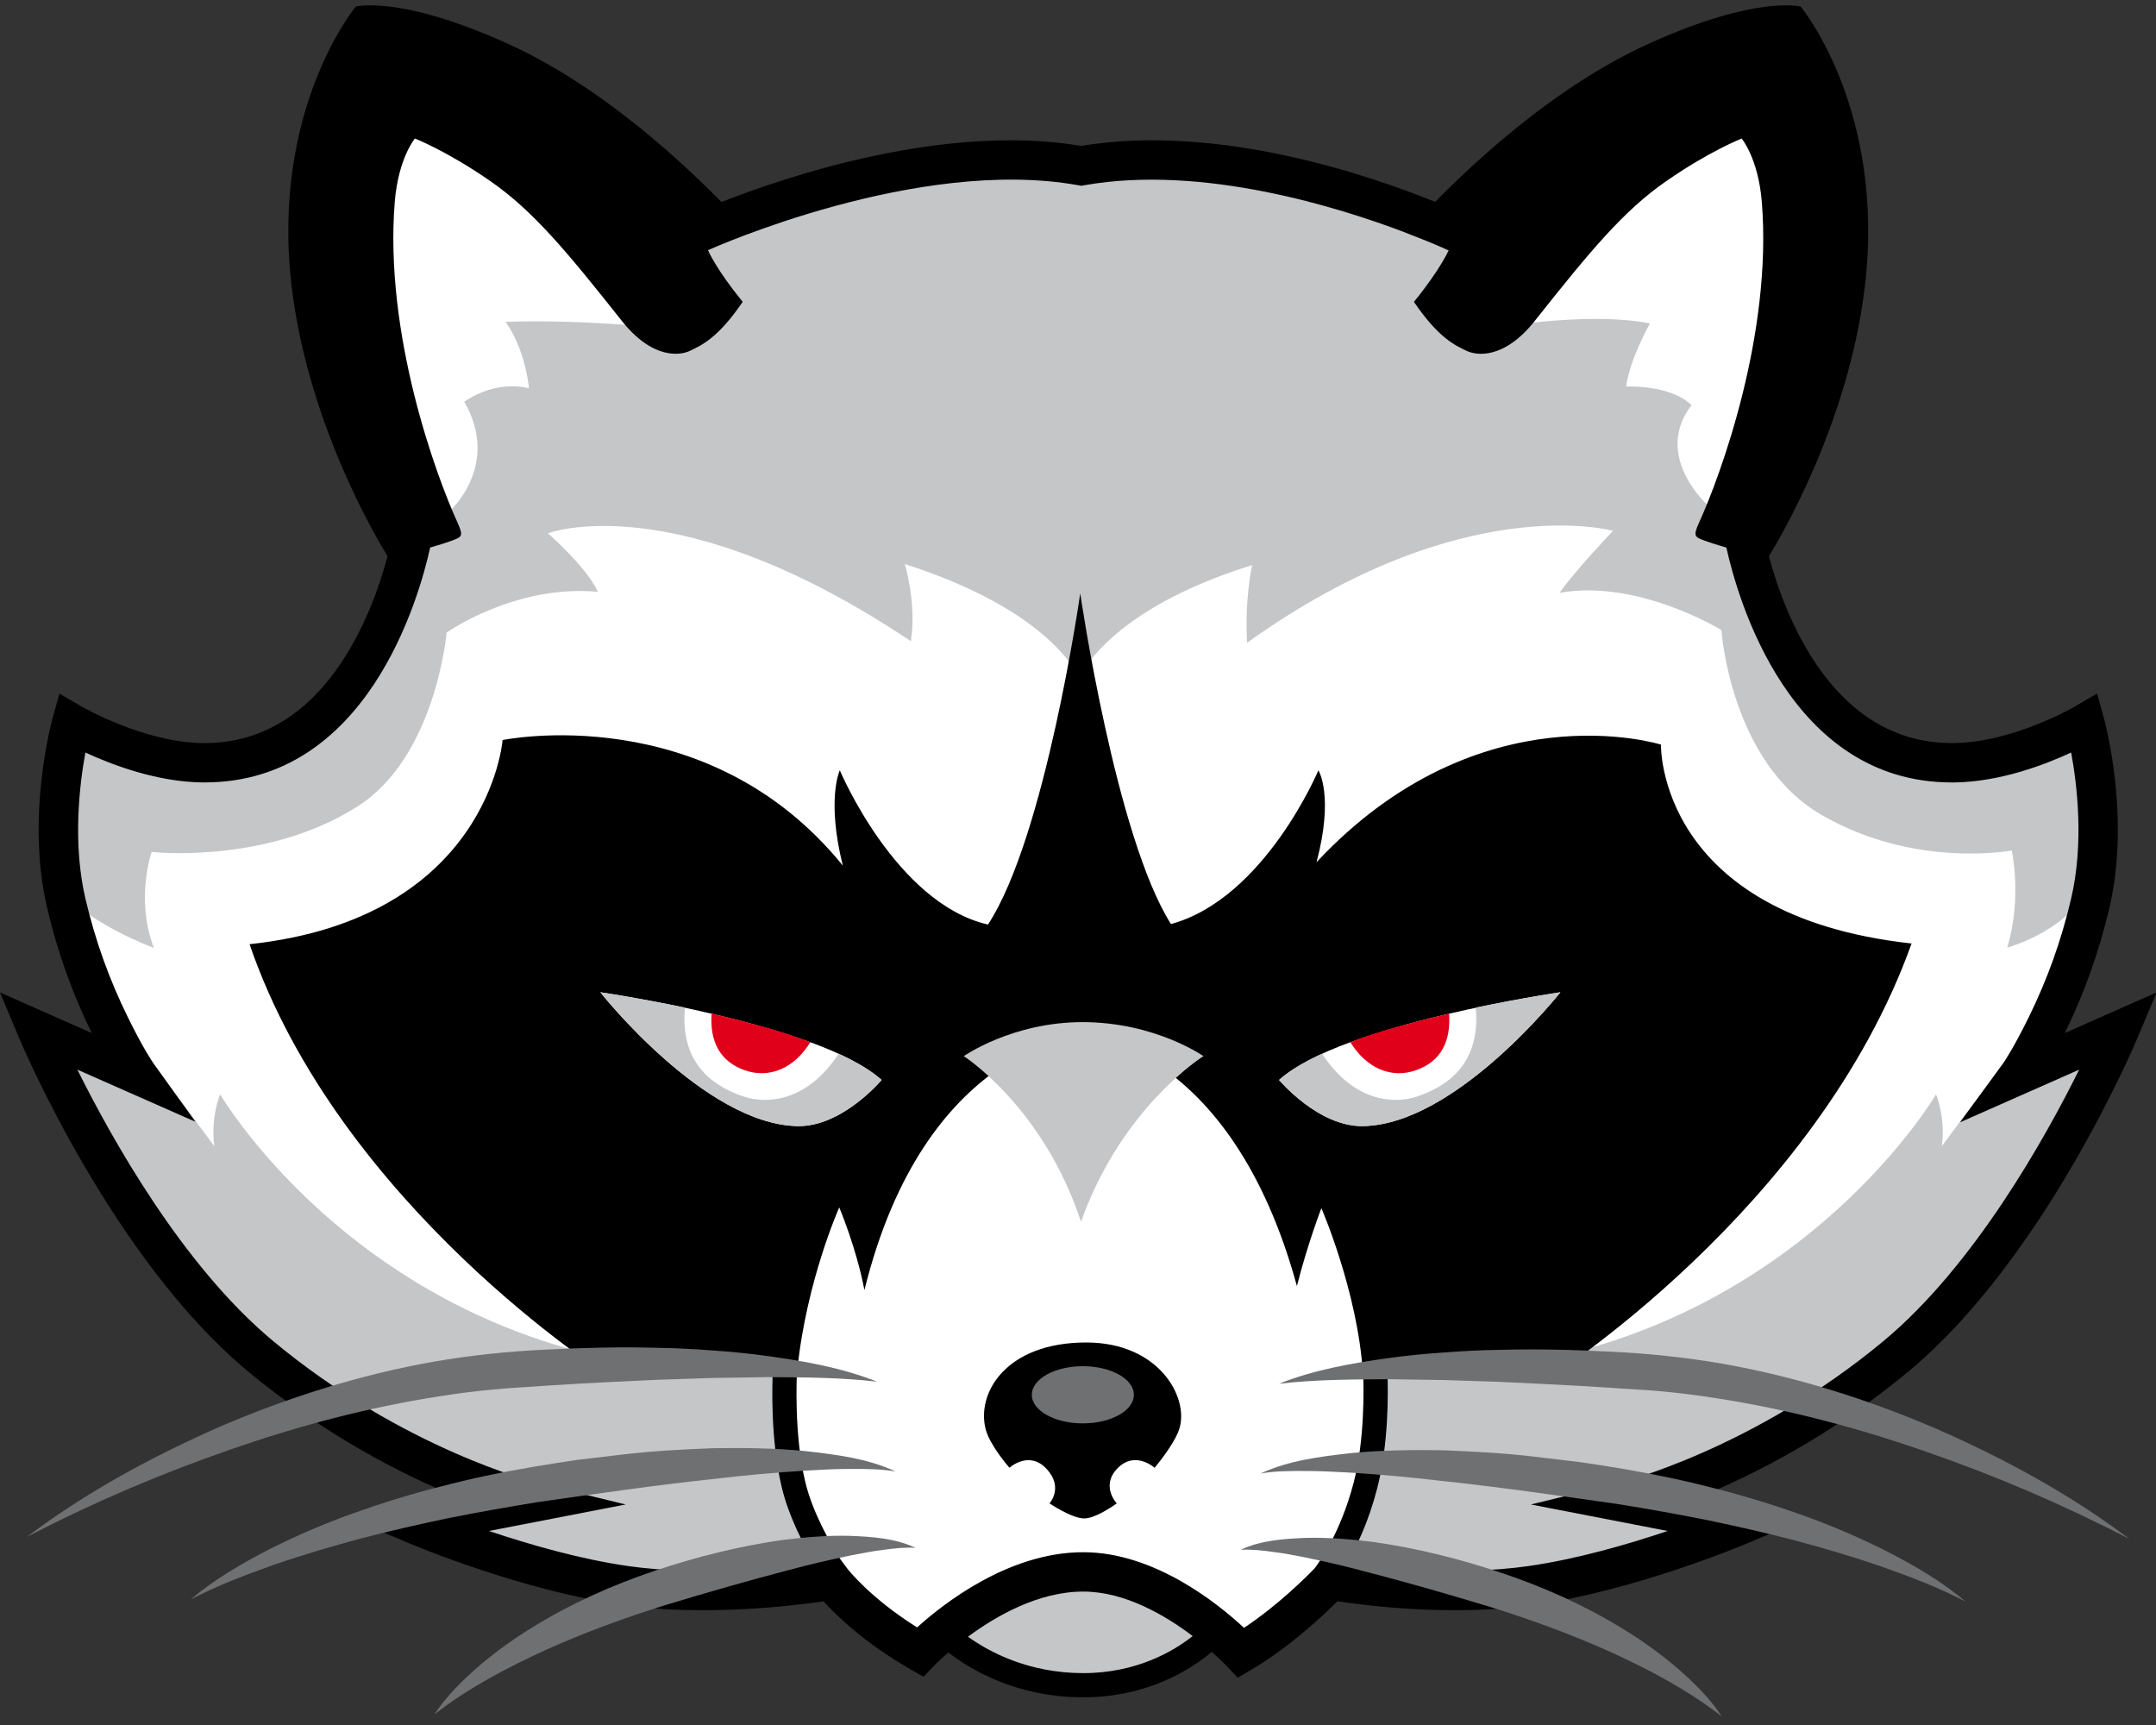
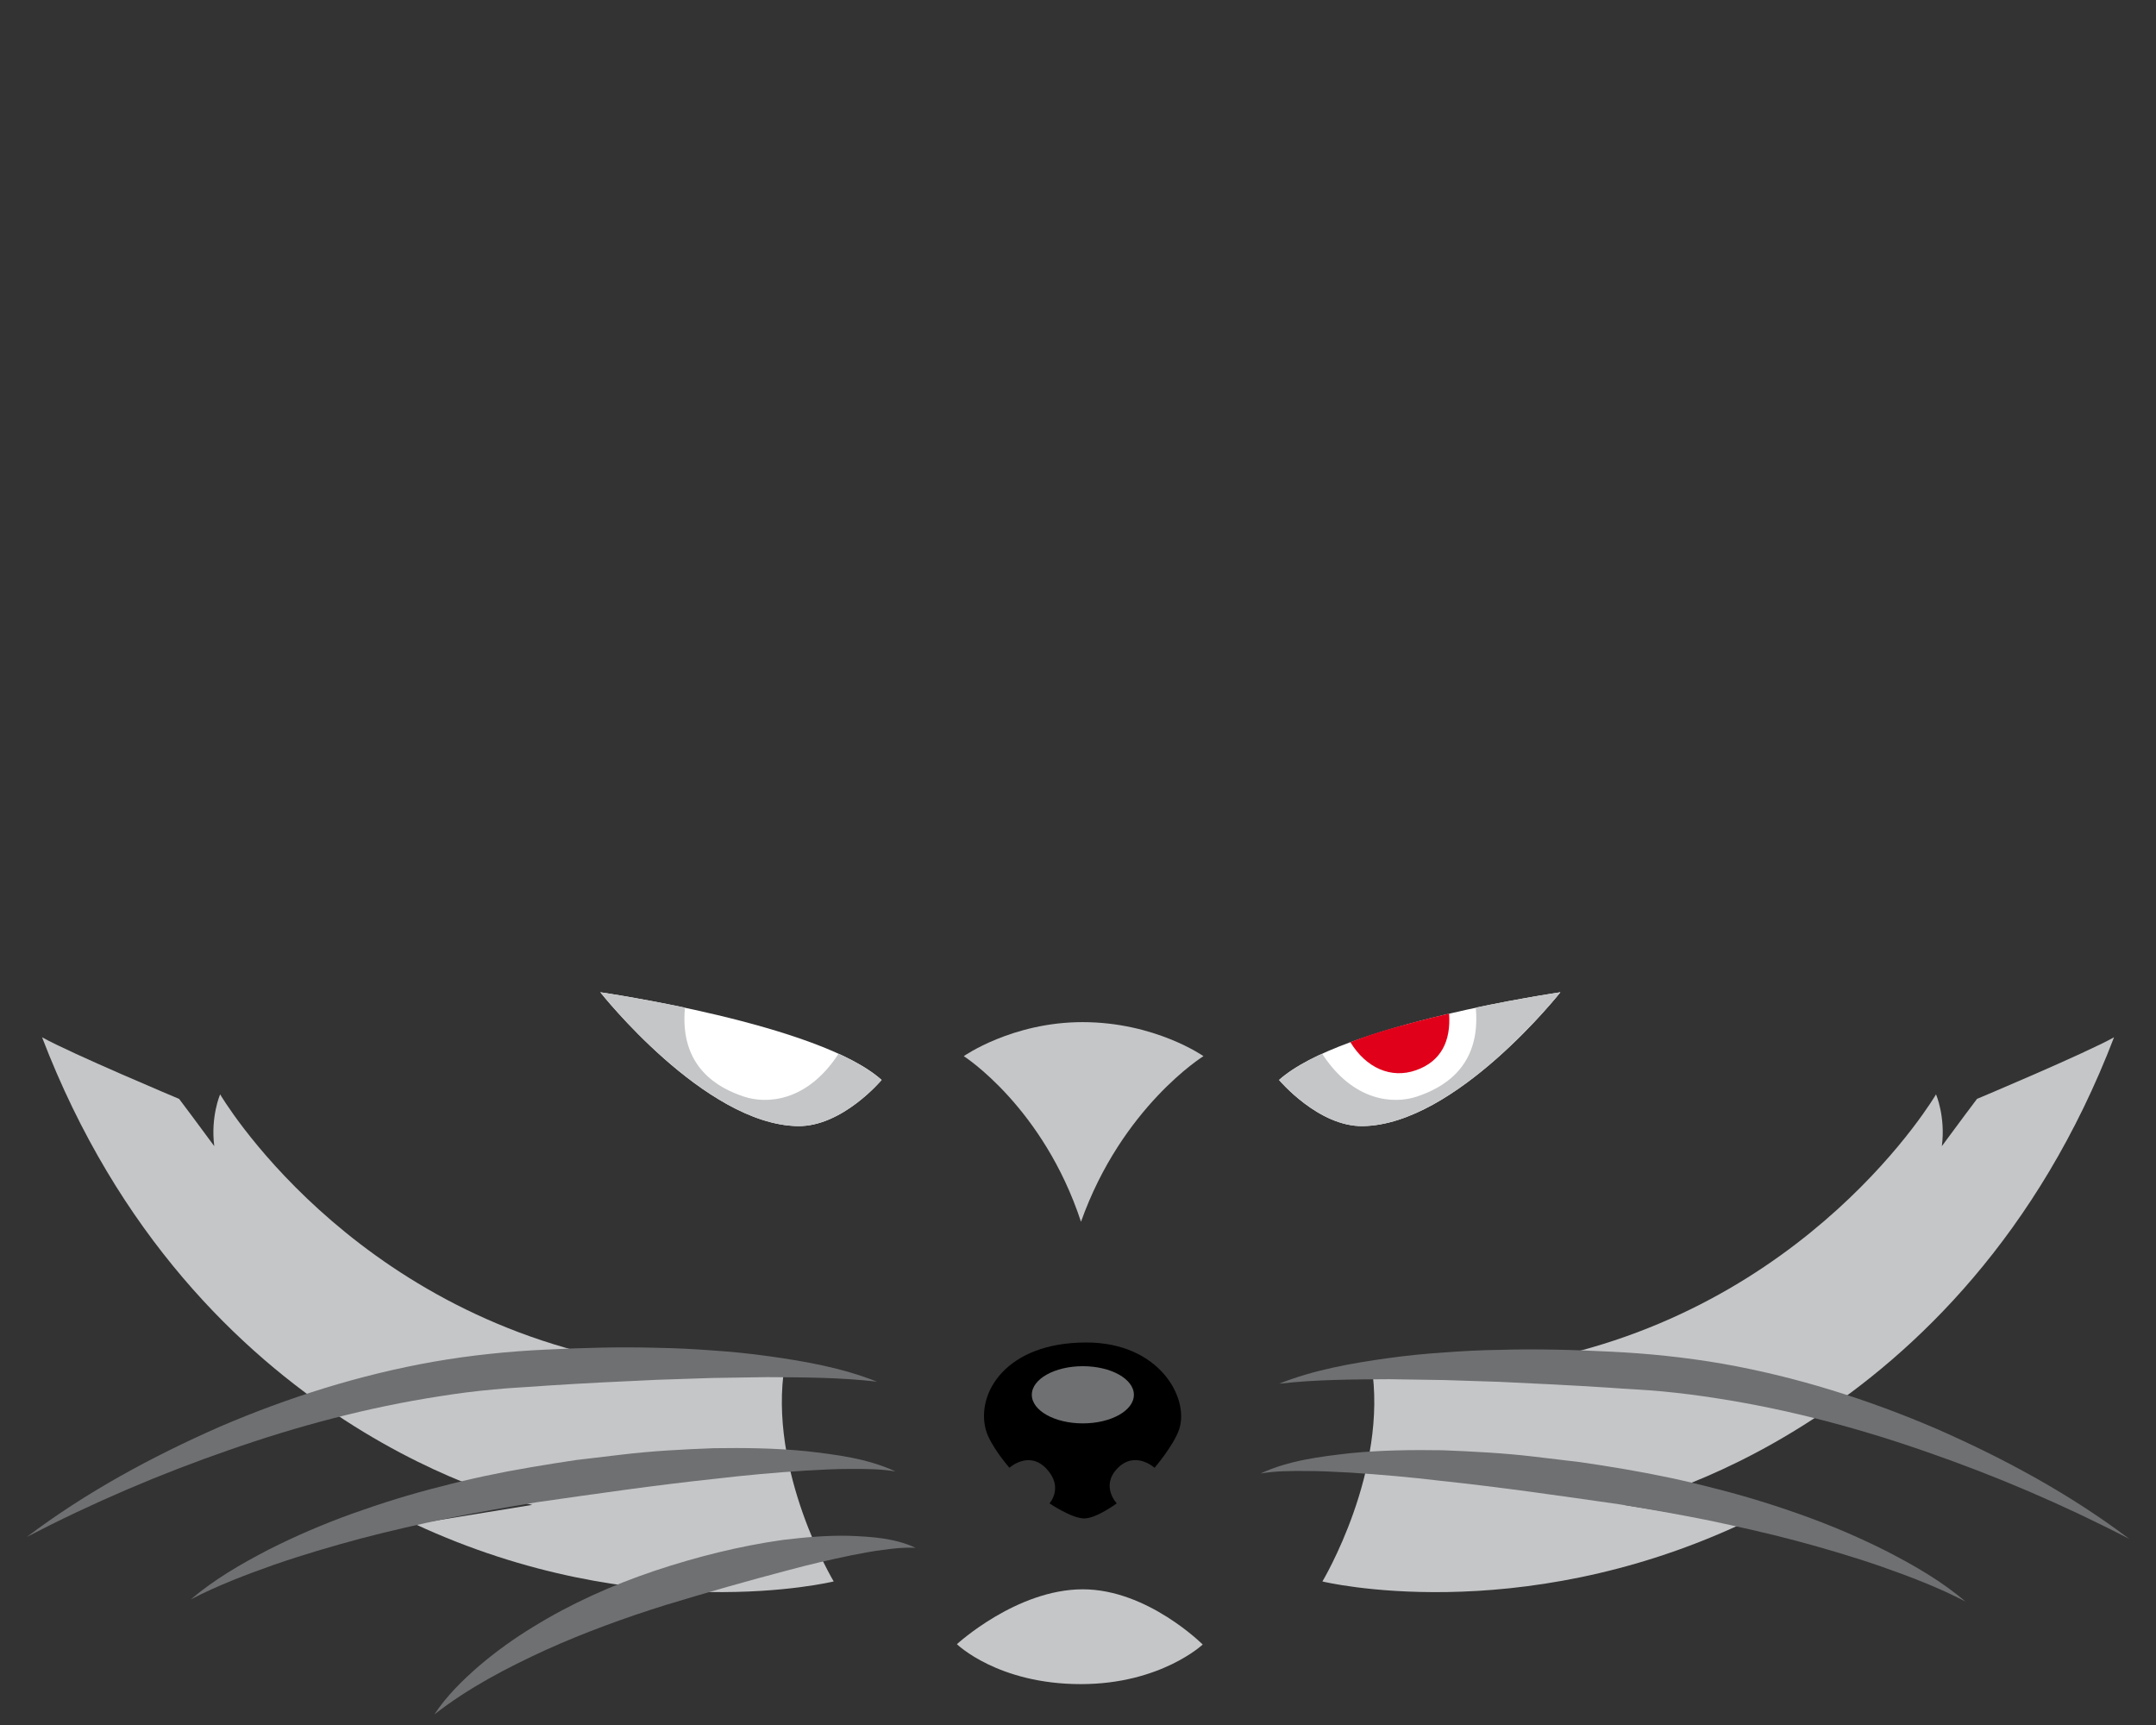
<svg xmlns="http://www.w3.org/2000/svg" width="100px" height="80px" viewBox="0 0 100 80">
  <rect x="0" y="0" width="100" height="80" fill="#333333" stroke="none" />
-   <path id="Face_white" fill="#FFFFFF" d="M80.925,24.713c0,0,1.678,10.825,9.785,10.731c3.016-0.034,6.067-1.824,6.067-1.824  s1.196,4.302,0.246,8.346c-0.532,2.264-1.273,4.137-2.046,5.707c-0.798,1.618-1.251,2.238-1.251,2.238l4.64-2.052  c0,0-4.191,9.971-10.322,15.083c-6.312,5.258-12.695,6.801-12.695,6.801l5.436,1.055c0,0-5.051,2.137-9.68,2.805  c-4.446,0.639-9.321-0.248-9.321-0.248s-1.929,2.07-4.139,3.367c0,0-3.471-3.752-7.33-3.752c-4.039,0-7.576,3.717-7.576,3.717  c-2.841-1.629-4.103-3.332-4.103-3.332s-5.126,0.887-9.575,0.248c-4.628-0.668-9.679-2.805-9.679-2.805l5.436-1.055  c0,0-6.383-1.543-12.695-6.801C5.992,57.83,1.801,47.859,1.801,47.859l4.641,2.052c0,0-0.453-0.62-1.25-2.238  c-0.773-1.57-1.514-3.443-2.046-5.707c-0.951-4.044,0.247-8.346,0.247-8.346s3.05,1.79,6.065,1.824  c8.107,0.094,9.785-10.731,9.785-10.731s-7.576-13.327-1.825-22.585c5.893-0.28,15.036,8.65,15.036,8.65s9.843-4.489,17.699-3.086  c7.949-1.403,17.419,3.098,17.419,3.098s9.957-9.503,15.077-8.662C88.189,11.737,80.925,24.713,80.925,24.713z" />
  <g id="Face_gray">
-     <path fill="#C5C6C8" d="M50.056,31.446c0,0,1.239-3.133,8.02-5.237c0,0-0.35,1.519-0.234,3.601   c9.983-7.154,16.974-5.191,16.974-5.191s-1.847,1.94-2.479,2.876c3.624-0.656,7.506,1.724,7.506,1.724s0.402,6.118,4.646,8.575   c4.332,2.508,8.82,1.649,8.82,1.649s0.491,2.174-0.209,4.505c3.068-0.946,4.032-3.033,4.032-3.033s0.614-3.647-0.427-7.364   c-5.26,3.173-9.542,1.727-12.005-0.632c-3.701-3.542-4.122-10.362-4.122-10.362l-1.297,0.94c0,0-2.665-2.291-0.824-4.71   c-1-0.965-3.033-0.859-3.033-0.859s0.086-1.053,1.104-2.929c-3.032-0.597-7.662,0.28-7.662,0.28l-1.473-1.122l1.684-2.841   c0,0-10.522-4.998-18.957-3.717c-9.574-1.088-19.235,3.856-19.235,3.856l1.963,2.63l-1.437,1.192c0,0-4.28-0.49-7.961-0.35   c0.945,1.332,1.086,3.085,1.086,3.085s-1.415-0.455-3.004,0.62c1.683,2.899-0.608,5.004-0.608,5.004l-1.685-0.89   c0,0-0.139,6.664-3.997,10.242c-2.442,2.265-6.664,3.787-11.924,0.561c-1.051,4.279-0.28,7.996-0.28,7.996s1.228,1.297,4.102,2.419   c-0.876-2.279-0.105-4.454-0.105-4.454s5.284,0.597,9.54-2.104c3.647-2.314,4.139-8.066,4.139-8.066s3.156-2.245,7.014-1.894   c-0.491-1.122-2.314-2.713-2.314-2.713s5.938-2.29,16.833,5.004c0.28-1.753-0.281-3.577-0.281-3.577   C48.864,28.36,50.056,31.446,50.056,31.446z" />
    <path fill="#C5C6C8" d="M63.605,63.289c2.292-0.094,7.254-0.104,7.254-0.104c13.046-2.34,18.938-12.433,18.938-12.433   s0.447,1.035,0.271,2.402c0.64-0.877,1.63-2.191,1.63-2.191s4.986-2.094,6.356-2.857c-7.049,18.389-22.736,21.686-22.736,21.686   l5.447,0.887c-10.45,4.861-19.429,2.664-19.429,2.664S64.423,68.199,63.605,63.289z" />
    <path fill="#C5C6C8" d="M36.402,63.289c-2.292-0.094-7.254-0.104-7.254-0.104C16.103,60.846,10.21,50.752,10.21,50.752   s-0.447,1.035-0.272,2.402c-0.64-0.877-1.63-2.191-1.63-2.191s-4.987-2.094-6.357-2.857C9,66.494,24.689,69.791,24.689,69.791   l-5.449,0.887c10.453,4.861,19.429,2.664,19.429,2.664S35.583,68.199,36.402,63.289z" />
    <path fill="#C5C6C8" d="M55.784,76.268c0,0-1.951,1.836-5.651,1.836c-3.856,0-5.75-1.852-5.75-1.852s2.766-2.545,5.843-2.545   C53.224,73.707,55.784,76.268,55.784,76.268z" />
  </g>
-   <path id="Face_black" d="M95.771,47.908c0.913-1.87,1.589-3.769,2.067-5.803c0.993-4.222-0.204-8.614-0.254-8.798l-0.317-1.143  l-1.023,0.598c-0.028,0.018-2.875,1.667-5.617,1.7c-0.03,0-0.061,0-0.09,0c-5.557,0-7.773-5.974-8.492-8.668  c0.504-0.813,3.676-6.13,4.443-12.444c1.005-8.276-2.969-13.046-2.969-13.046s-2.039-0.547-7.061,1.729  c-3.872,1.756-7.422,4.823-9.894,7.329c-2.951-1.199-10.05-3.658-16.413-2.596c-6.325-1.066-13.67,1.416-16.687,2.602  c-2.472-2.508-6.023-5.577-9.897-7.335c-5.024-2.277-7.063-1.729-7.063-1.729s-3.974,4.77-2.969,13.046  c0.768,6.314,3.938,11.631,4.442,12.444c-0.718,2.695-2.936,8.668-8.491,8.668c-0.03,0-0.06,0-0.091,0  c-2.729-0.033-5.589-1.682-5.617-1.7l-1.022-0.596L2.44,33.307c-0.051,0.184-1.247,4.576-0.254,8.798  c0.478,2.034,1.155,3.933,2.068,5.803L0,46.027l0.888,2.115c0.175,0.416,4.35,10.235,10.58,15.429  c3.619,3.018,7.237,4.832,9.745,5.859l-5.011,0.969l2.754,1.164c0.21,0.092,5.213,2.193,9.904,2.869  c3.754,0.543,7.897,0.043,9.339-0.166c0.585,0.648,1.884,1.918,4.015,3.141l0.621,0.355l0.493-0.516  c0.008-0.01,0.25-0.258,0.659-0.609c1.003,0.777,3.139,2.078,6.257,2.078c2.998,0,5.009-1.307,5.961-2.107  c0.431,0.383,0.69,0.656,0.699,0.664l0.499,0.537l0.631-0.371c1.761-1.033,3.327-2.506,3.999-3.178  c1.367,0.209,5.361,0.717,9.131,0.172c4.693-0.676,9.696-2.777,9.906-2.869l2.754-1.164l-5.011-0.969  c2.508-1.027,6.125-2.842,9.745-5.859c6.23-5.193,10.404-15.013,10.579-15.429l0.89-2.115L95.771,47.908z M50.244,77.594  c-2.561,0-4.396-1.004-5.348-1.688c1.304-0.963,3.273-2.094,5.348-2.094c1.935,0,3.809,1.105,5.076,2.064  C54.446,76.566,52.73,77.594,50.244,77.594z M57.699,75.494c-1.183-1.102-4.142-3.508-7.456-3.508c-3.469,0-6.511,2.408-7.705,3.488  c-2.211-1.385-3.233-2.723-3.242-2.732l-0.302-0.406c-0.467-0.734-1.308-2.186-1.65-3.635c-0.523-2.209-0.391-4.883-0.373-5.201  h0.014c0.421-4.104,1.941-7.504,1.941-7.504s0.794,1.871,1.168,3.834c2.806-11.363,10.101-11.831,10.101-11.831  s6.873,0.375,9.959,11.644c0.485-1.928,1.134-3.613,1.134-3.613s1.683,3.857,1.93,7.682l0.01,0.002  c0.025,0.68,0.074,3.045-0.437,5.025c-0.626,2.422-1.684,3.824-1.824,4.004C60.642,73.08,59.29,74.441,57.699,75.494z M87.389,62.17  c-6.06,5.049-12.264,6.602-12.326,6.615l-4.056,0.988l6.342,1.229c-1.807,0.607-4.188,1.303-6.444,1.625  c-3.354,0.484-7.01,0.059-8.422-0.146c0.437-0.75,0.997-1.91,1.396-3.463c0.534-2.061,0.506-4.426,0.476-5.262l7.305,0.281  c0,0,12.578-7.902,17.003-20.281c-11.818-1.297-11.625-9.224-11.625-9.224s-8.4-2.648-15.974,5.454  c0.823-3.104,0.086-4.262,0.086-4.262s-2.49,5.944-6.838,7.131c-2.573-4.068-4.208-15.337-4.208-15.337s-1.613,11.292-4.279,15.36  c-4.277-0.982-6.873-7.154-6.873-7.154s-0.631,1.333,0.14,4.419c-6.313-7.785-15.781-5.822-15.781-5.822s-0.631,8.277-11.736,9.468  c4.161,12.136,16.646,20.029,16.646,20.029l7.627-0.279c-0.033,0.635-0.12,3.193,0.408,5.422c0.317,1.344,1,2.656,1.514,3.52  c-1.481,0.205-5.292,0.631-8.647,0.146c-2.254-0.322-4.635-1.018-6.444-1.625l6.341-1.229l-4.054-0.988  c-0.063-0.014-6.268-1.566-12.326-6.615c-4.175-3.48-7.472-9.387-9.051-12.563l5.477,2.418l-1.954-2.719  c-0.004-0.007-0.432-0.606-1.171-2.107c-0.875-1.775-1.521-3.578-1.976-5.511c-0.606-2.577-0.276-5.31-0.004-6.788  c1.225,0.567,3.31,1.361,5.418,1.386c0.039,0,0.077,0,0.117,0c7.521,0,9.932-8.515,10.456-10.892  c0.396-0.114,0.772-0.231,1.035-0.331c0.414-0.159,0.529-0.184,0.233-0.83c-0.999-2.183-3.401-8.737-2.911-14.857  c0.164-2.04,0.935-2.952,0.935-2.952s1.495,0.583,3.508,1.981c1.981,1.376,3.533,3.252,6.085,6.471  c1.451,1.829,2.734,1.596,3.148,1.402c0.588-0.276,1.334-0.625,2.463-2.279c-1.212-1.484-1.59-2.347-1.609-2.395  c0.186-0.084,9.7-4.347,17.155-3.016l0.16,0.029l0.159-0.029c5.454-0.96,11.766,1.014,14.897,2.207c0,0-0.001,0.001-0.002,0.002  c0.325,0.125,0.629,0.245,0.903,0.354c0.663,0.271,1.052,0.451,1.069,0.46l0.009-0.019c0.001,0,0.009,0.002,0.009,0.002  S66.825,12.473,65.581,14c1.128,1.653,1.874,2.003,2.461,2.279c0.414,0.194,1.699,0.426,3.149-1.402  c2.551-3.218,4.103-5.095,6.084-6.471c2.012-1.398,3.507-1.981,3.507-1.981s0.772,0.912,0.936,2.952  c0.49,6.12-1.914,12.674-2.911,14.857c-0.296,0.646-0.183,0.671,0.233,0.83c0.262,0.099,0.638,0.216,1.033,0.331  c0.525,2.377,2.935,10.894,10.457,10.892c0.039,0,0.079,0,0.117,0c2.109-0.025,4.195-0.82,5.418-1.387  c0.273,1.476,0.604,4.204-0.005,6.789c-0.454,1.933-1.099,3.735-1.974,5.511c-0.741,1.501-1.168,2.101-1.17,2.104l-2.007,2.746  l5.527-2.443C94.861,52.781,91.568,58.686,87.389,62.17z" />
  <g id="Whiskers">
    <path fill="#6F7072" d="M40.679,64.078c-1.708-0.199-3.408-0.201-5.105-0.211l-2.543,0.039l-2.542,0.084   c-1.693,0.076-3.388,0.158-5.081,0.268c-0.842,0.068-1.706,0.1-2.522,0.182c-0.833,0.074-1.664,0.182-2.491,0.314   c-3.313,0.51-6.584,1.377-9.778,2.496c-3.199,1.109-6.333,2.447-9.373,4.027c2.742-2.068,5.791-3.721,8.951-5.111   c3.174-1.361,6.502-2.414,9.937-3.018c1.708-0.297,3.473-0.479,5.18-0.557c1.718-0.086,3.441-0.133,5.166-0.084   c0.862,0.012,1.723,0.059,2.584,0.123c0.862,0.057,1.722,0.145,2.578,0.264C37.346,63.131,39.068,63.438,40.679,64.078z" />
    <path fill="#6F7072" d="M41.537,68.242c-0.697-0.121-1.399-0.119-2.097-0.117c-0.698-0.004-1.395,0.041-2.09,0.078   c-1.39,0.088-2.778,0.213-4.161,0.377c-2.769,0.293-5.54,0.697-8.295,1.09c-1.372,0.223-2.741,0.467-4.104,0.738   c-1.36,0.287-2.717,0.59-4.061,0.945c-1.344,0.361-2.681,0.752-4,1.209c-1.315,0.465-2.627,0.961-3.879,1.613   c1.081-0.922,2.325-1.641,3.587-2.297c1.27-0.645,2.585-1.207,3.927-1.689c1.342-0.48,2.704-0.906,4.087-1.25   c1.377-0.363,2.772-0.658,4.175-0.893c0.704-0.121,1.404-0.232,2.106-0.336l2.111-0.25c1.409-0.17,2.829-0.242,4.251-0.297   c1.422-0.021,2.851-0.006,4.272,0.135C38.777,67.459,40.231,67.635,41.537,68.242z" />
    <path fill="#6F7072" d="M42.465,71.783c-0.512-0.031-1.01,0.027-1.503,0.096c-0.494,0.057-0.982,0.158-1.469,0.25   c-0.973,0.201-1.939,0.424-2.896,0.682c-1.916,0.5-3.838,1.053-5.733,1.627c-1.887,0.59-3.742,1.266-5.547,2.08   c-1.796,0.824-3.565,1.742-5.17,2.992c0.563-0.857,1.309-1.588,2.087-2.262c0.786-0.668,1.628-1.271,2.51-1.807   c1.759-1.084,3.657-1.93,5.606-2.588c1.95-0.65,3.931-1.15,5.974-1.438c1.022-0.123,2.053-0.215,3.09-0.188   C40.442,71.268,41.516,71.336,42.465,71.783z" />
    <path fill="#6F7072" d="M59.327,64.172c1.611-0.641,3.333-0.945,5.041-1.184c0.856-0.119,1.717-0.207,2.578-0.262   c0.86-0.066,1.724-0.113,2.585-0.123c1.724-0.051,3.447-0.006,5.166,0.082c1.707,0.08,3.472,0.262,5.18,0.557   c3.434,0.604,6.762,1.656,9.937,3.02c3.16,1.387,6.209,3.039,8.95,5.109c-3.04-1.578-6.174-2.918-9.373-4.027   c-3.193-1.119-6.464-1.986-9.778-2.498c-0.827-0.131-1.659-0.236-2.491-0.316c-0.816-0.08-1.68-0.111-2.523-0.176   c-1.692-0.111-3.387-0.191-5.08-0.27l-2.541-0.082l-2.545-0.039C62.736,63.973,61.035,63.977,59.327,64.172z" />
    <path fill="#6F7072" d="M58.469,68.336c1.305-0.607,2.759-0.783,4.17-0.943c1.423-0.141,2.851-0.156,4.274-0.135   c1.422,0.057,2.841,0.129,4.25,0.297l2.113,0.252c0.701,0.1,1.4,0.211,2.104,0.332c1.403,0.238,2.797,0.533,4.175,0.893   c1.383,0.348,2.746,0.771,4.087,1.252c1.342,0.48,2.656,1.045,3.926,1.689c1.264,0.654,2.508,1.373,3.588,2.297   c-1.252-0.654-2.564-1.15-3.879-1.613c-1.319-0.457-2.655-0.85-3.998-1.209c-1.344-0.357-2.702-0.656-4.062-0.945   c-1.363-0.271-2.732-0.516-4.104-0.738c-2.755-0.395-5.527-0.797-8.295-1.09c-1.384-0.166-2.771-0.289-4.162-0.379   c-0.695-0.035-1.393-0.078-2.089-0.076C59.87,68.217,59.167,68.215,58.469,68.336z" />
-     <path fill="#6F7072" d="M57.541,71.875c0.95-0.445,2.023-0.514,3.051-0.553c1.038-0.027,2.069,0.064,3.091,0.188   c2.043,0.287,4.023,0.787,5.974,1.439c1.95,0.654,3.848,1.502,5.606,2.586c0.882,0.535,1.725,1.139,2.509,1.807   c0.779,0.674,1.526,1.402,2.089,2.262c-1.605-1.25-3.374-2.17-5.17-2.994c-1.805-0.813-3.661-1.49-5.548-2.078   c-1.893-0.574-3.816-1.129-5.733-1.625c-0.958-0.26-1.922-0.482-2.896-0.684c-0.487-0.092-0.975-0.193-1.469-0.25   C58.55,71.904,58.053,71.846,57.541,71.875z" />
  </g>
  <g id="Nose">
    <path d="M50.383,62.26c3.391,0,4.782,2.572,4.314,4.012c-0.242,0.744-1.146,1.799-1.146,1.799s-0.907-0.824-1.729,0.035   c-0.783,0.818-0.024,1.615-0.024,1.615s-0.946,0.699-1.508,0.699c-0.583,0-1.613-0.699-1.613-0.699s0.668-0.729-0.128-1.592   c-0.818-0.889-1.729-0.059-1.729-0.059s-0.9-1.02-1.1-1.777C45.275,64.609,46.655,62.26,50.383,62.26z" />
    <ellipse fill="#6F7072" cx="50.225" cy="64.686" rx="2.367" ry="1.326" />
    <path fill="#C5C6C8" d="M44.702,48.981c0,0,3.683,2.351,5.437,7.681c1.894-5.33,5.68-7.681,5.68-7.681s-2.244-1.578-5.61-1.578   C46.946,47.404,44.702,48.981,44.702,48.981z" />
  </g>
  <g id="Eye_right">
    <path fill="#FFFFFF" d="M59.326,50.085c2.876-2.595,13.048-4.067,13.048-4.067s-4.838,6.134-9.154,6.207   C61.15,52.26,59.326,50.085,59.326,50.085z" />
    <path fill="#C5C6C8" d="M59.326,50.085c0.355-0.32,1.083-0.806,1.998-1.216c1.453,2.234,3.325,2.342,4.389,1.988   c1.167-0.387,2.999-1.342,2.736-4.129c2.084-0.434,3.925-0.71,3.925-0.71s-4.838,6.134-9.154,6.207   C61.15,52.26,59.326,50.085,59.326,50.085z" />
    <path fill="#E1001A" d="M62.634,48.334c0.726,1.188,1.879,1.709,3.04,1.301c1.162-0.407,1.629-1.348,1.538-2.626   c0,0-1.055,0.236-2.425,0.617C63.45,47.997,62.634,48.334,62.634,48.334z" />
  </g>
  <g id="Eye_left">
    <path fill="#FFFFFF" d="M40.891,50.085c-2.876-2.595-13.046-4.067-13.046-4.067s4.837,6.134,9.153,6.207   C39.068,52.26,40.891,50.085,40.891,50.085z" />
    <path fill="#C5C6C8" d="M40.891,50.085c-0.354-0.32-1.081-0.806-1.996-1.216c-1.453,2.234-3.326,2.342-4.39,1.988   c-1.168-0.387-2.999-1.342-2.735-4.129c-2.084-0.434-3.925-0.71-3.925-0.71s4.837,6.134,9.153,6.207   C39.068,52.26,40.891,50.085,40.891,50.085z" />
-     <path fill="#E1001A" d="M37.584,48.334c-0.726,1.188-1.879,1.709-3.04,1.301c-1.162-0.407-1.63-1.348-1.538-2.626   c0,0,1.054,0.236,2.424,0.617C36.768,47.997,37.584,48.334,37.584,48.334z" />
  </g>
</svg>